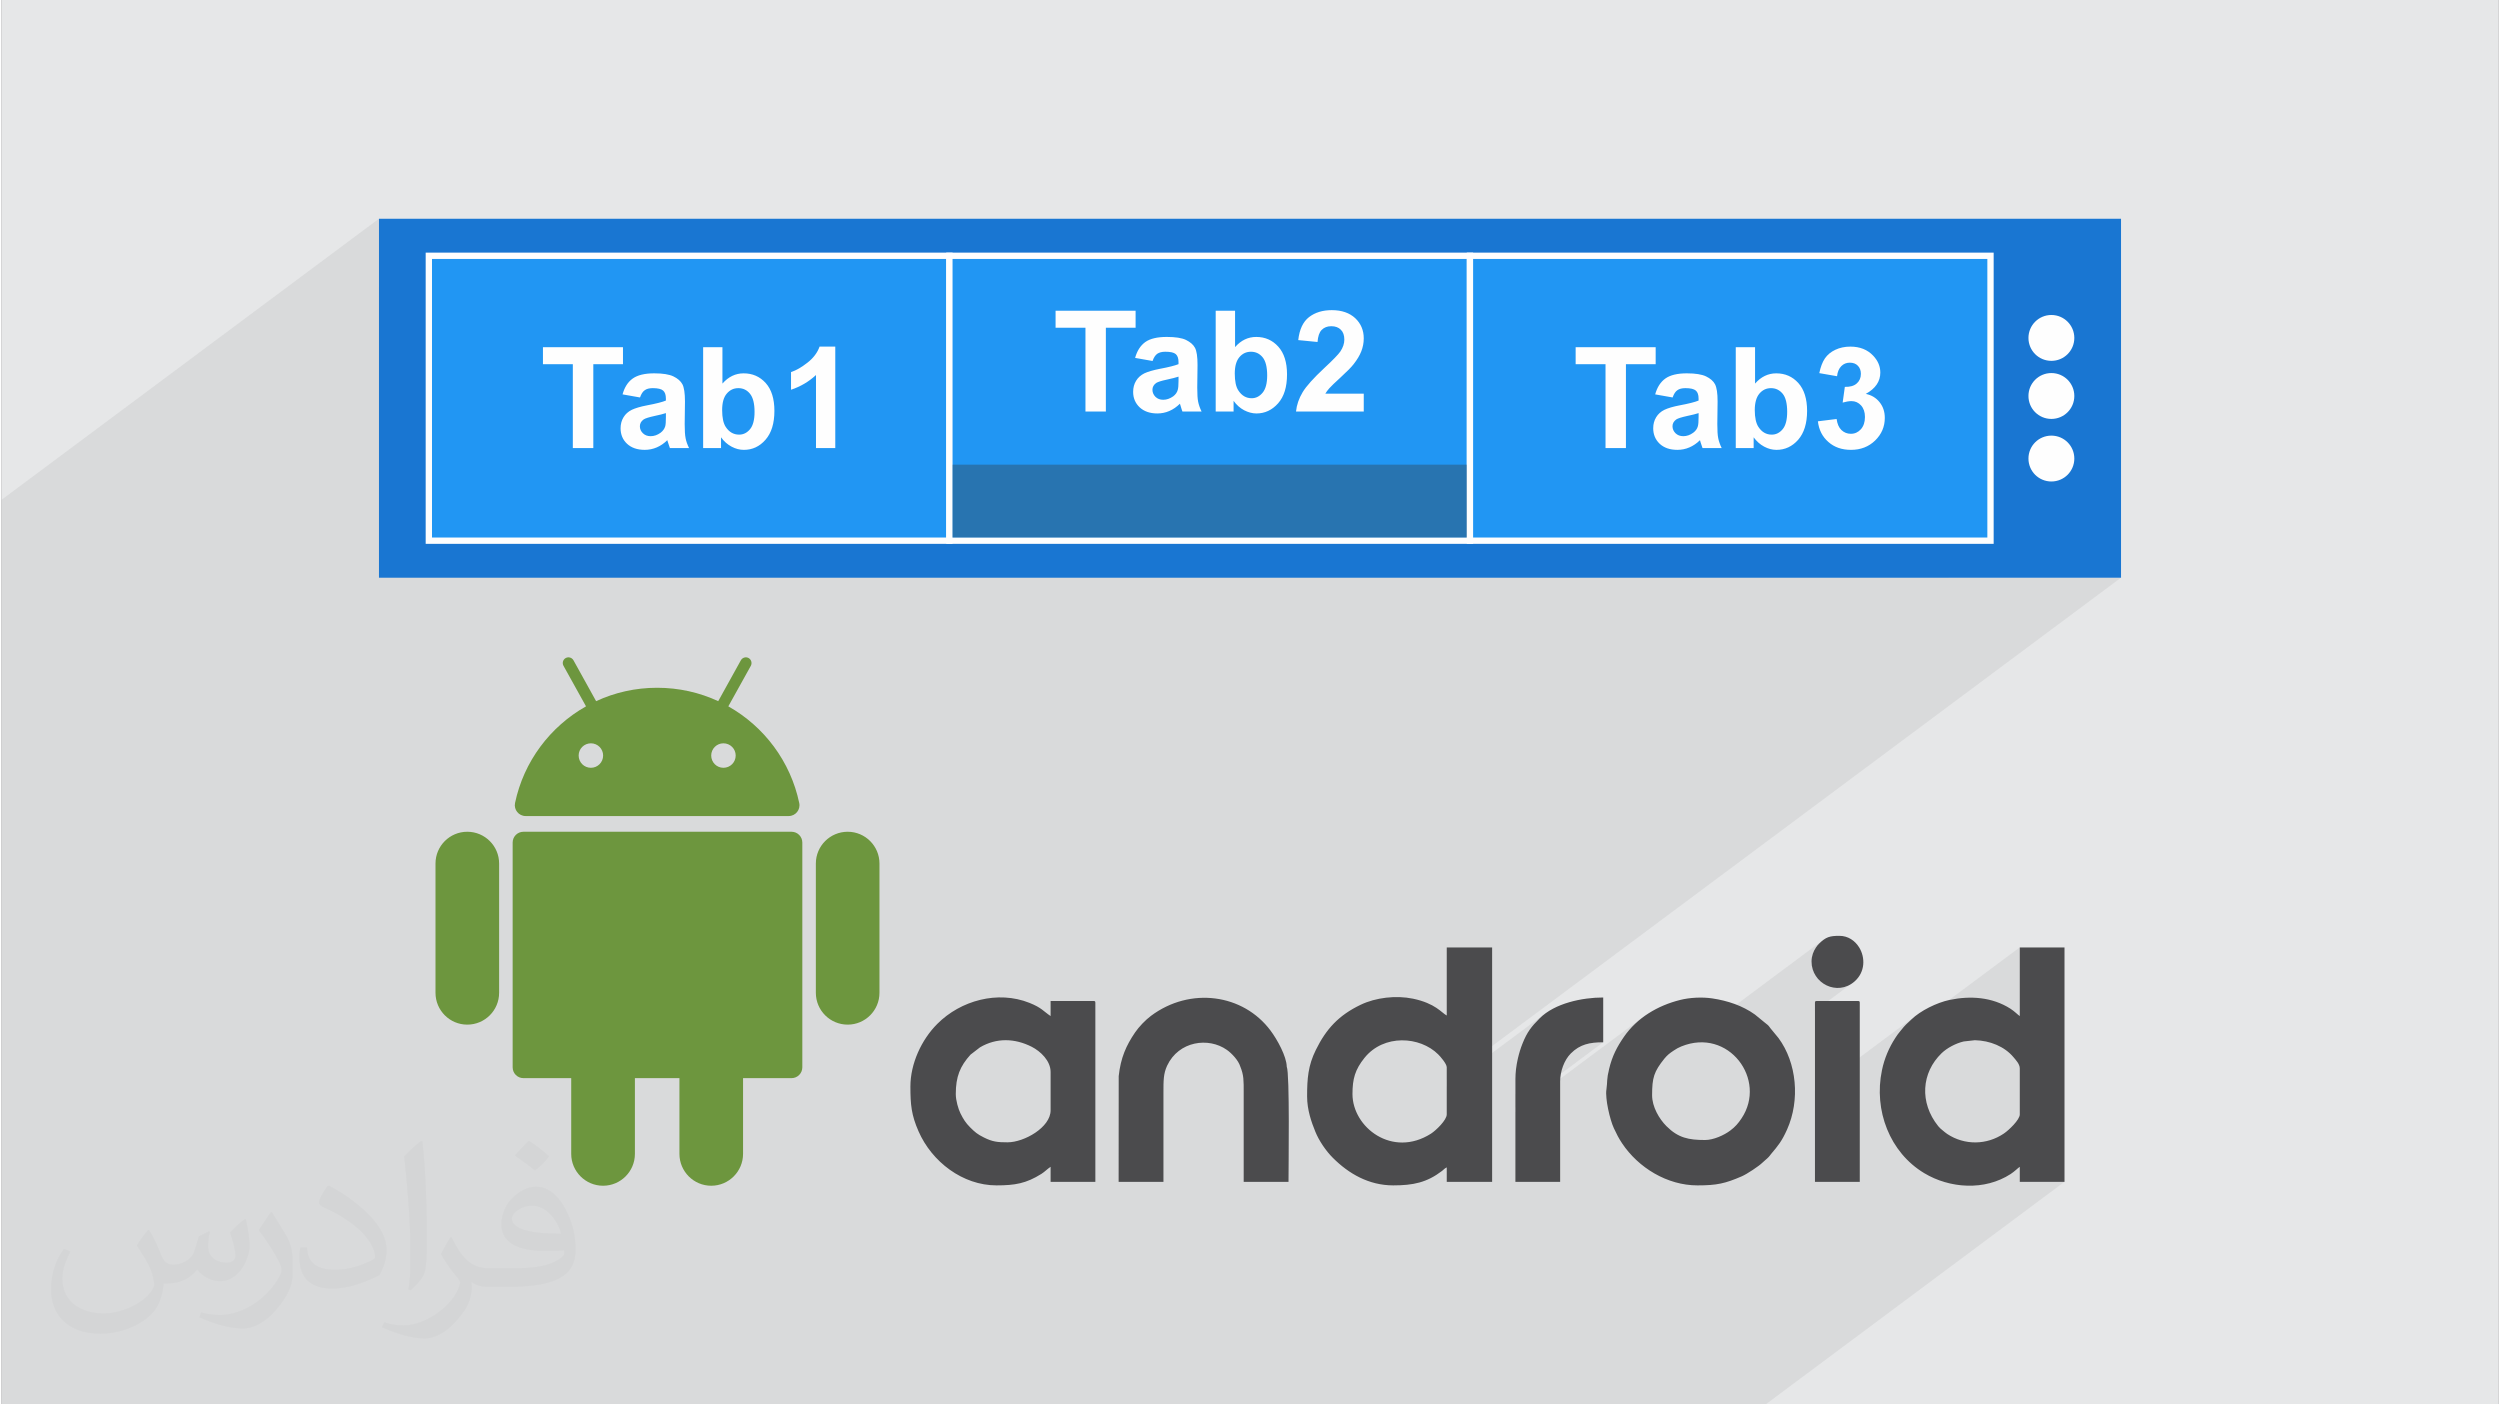
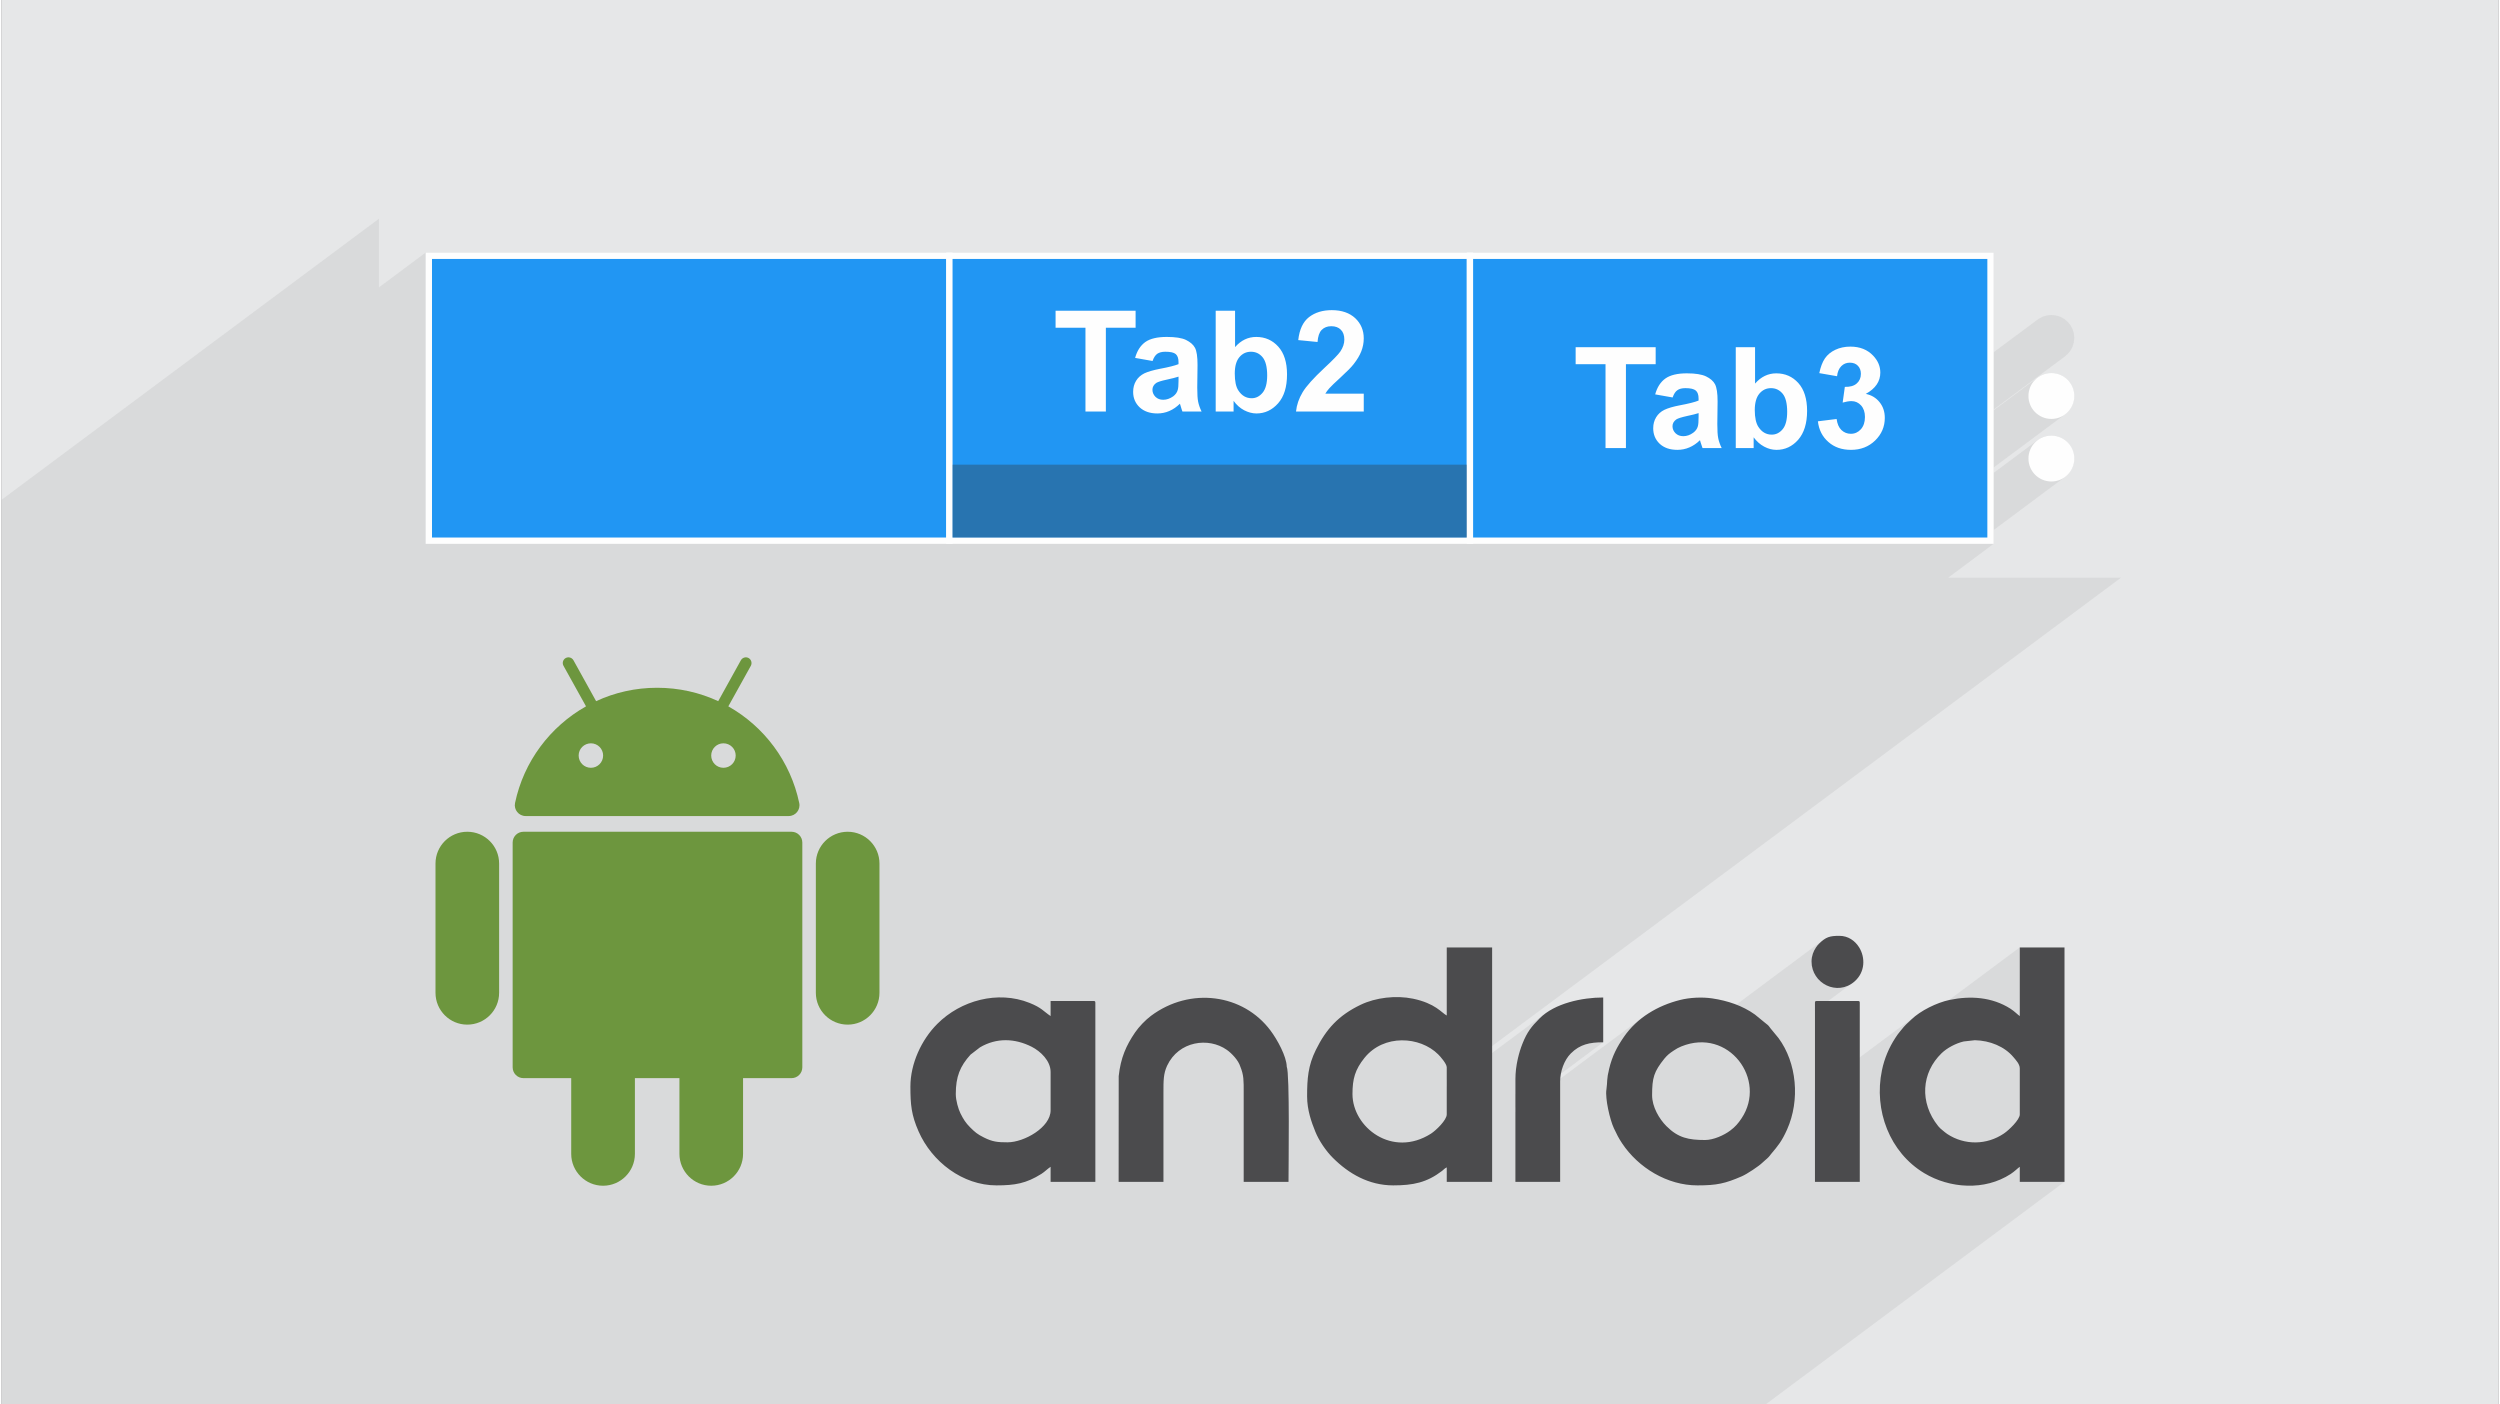
<svg xmlns="http://www.w3.org/2000/svg" xml:space="preserve" width="356px" height="200px" version="1.0" shape-rendering="geometricPrecision" text-rendering="geometricPrecision" image-rendering="optimizeQuality" fill-rule="evenodd" clip-rule="evenodd" viewBox="0 0 35600 20025">
  <rect x="0" y="0" width="35600" height="20025" fill="#808080" stroke="none" />
  <g id="Layer_x0020_1">
    <g id="_2212584346608">
      <path fill="#E6E7E8" d="M0 0l35600 0 0 20025 -35600 0 0 -20025z" />
-       <path fill="#373435" fill-opacity="0.031" d="M2102 17538c67,103 111,202 155,311 31,64 48,183 198,183 44,0 107,-14 163,-45 63,-33 111,-82 135,-159l61 -201 145 -72 10 10c-19,76 -24,148 -24,206 0,169 145,233 262,233 68,0 128,-33 128,-95 0,-81 -34,-216 -78,-338 68,-68 136,-136 214,-191l12 6c34,144 53,286 53,381 0,92 -41,195 -75,263 -70,132 -194,237 -344,237 -114,0 -240,-57 -327,-163l-5 0c-83,101 -209,194 -412,194l-63 0c-10,134 -39,229 -82,313 -122,237 -480,404 -817,404 -470,0 -705,-272 -705,-632 0,-223 72,-431 184,-577l92 37c-70,134 -116,261 -116,385 0,338 274,499 591,499 293,0 657,-188 722,-404 -24,-237 -114,-348 -250,-565 42,-72 95,-144 160,-220l13 0zm5414 -1273c99,62 196,136 290,221 -53,74 -118,142 -201,201 -94,-76 -189,-142 -286,-212 66,-74 131,-146 197,-210zm51 925c-160,0 -291,105 -291,183 0,167 320,219 702,217 -48,-196 -215,-400 -411,-400zm-359 894c208,0 390,-6 528,-41 155,-39 286,-118 286,-171 0,-15 0,-31 -5,-46 -87,9 -186,9 -274,9 -281,0 -496,-64 -581,-223 -22,-43 -36,-93 -36,-148 0,-153 65,-303 181,-406 97,-84 204,-138 313,-138 196,0 354,159 463,408 60,136 101,292 101,490 0,132 -36,243 -118,326 -153,148 -434,204 -865,204l-197 0 0 0 -51 0c-106,0 -184,-19 -244,-66l-10 0c2,24 5,49 5,72 0,97 -32,220 -97,319 -192,286 -400,410 -579,410 -182,0 -405,-70 -606,-161l36 -70c66,27 155,45 279,45 325,0 751,-313 804,-617 -12,-25 -33,-58 -65,-93 -94,-113 -155,-208 -211,-307 49,-95 92,-171 134,-239l16 -2c139,282 265,445 546,445l43 0 0 0 204 0zm-1406 299c24,-130 26,-276 26,-412l0 -202c0,-377 -48,-925 -87,-1281 68,-75 163,-161 238,-219l21 6c51,449 64,971 64,1450 0,126 -5,250 -17,340 -8,114 -73,200 -214,332l-31 -14zm-1447 -596c7,177 94,317 397,317 189,0 349,-49 526,-133 31,-15 48,-33 48,-50 0,-111 -84,-257 -228,-391 -138,-126 -322,-237 -494,-311 -58,-25 -77,-52 -77,-76 0,-52 68,-159 123,-235l20 -2c196,103 416,255 579,426 148,157 240,315 240,488 0,128 -39,250 -102,361 -216,109 -446,191 -674,191 -276,0 -465,-129 -465,-434 0,-33 0,-85 12,-151l95 0zm-500 -502l172 278c63,103 121,214 121,391l0 227c0,183 -117,379 -306,572 -147,132 -278,188 -399,188 -180,0 -386,-56 -623,-159l26 -70c76,21 163,37 270,37 341,-2 690,-251 850,-556 19,-35 27,-68 27,-91 0,-35 -20,-74 -34,-109 -87,-165 -184,-315 -291,-453 56,-88 111,-173 172,-257l15 2z" />
      <path fill="#373435" fill-opacity="0.078" d="M17120 20025l-26 0 -2 0 -11 0 -15 0 -3 0 -72 0 -137 0 -364 0 -146 0 -251 0 -27 0 -1 0 -4 0 -72 0 -87 0 -254 0 -4 0 -293 0 -155 0 -144 0 -278 0 -237 0 -12 0 -134 0 -130 0 -111 0 -62 0 -308 0 -269 0 -62 0 -290 0 -398 0 -45 0 -411 0 -355 0 -22 0 -72 0 -34 0 -77 0 -28 0 -40 0 -11 0 -1 0 -331 0 -145 0 -493 0 -15 0 -111 0 -103 0 -54 0 -2 0 -5 0 -1 0 -388 0 -26 0 -349 0 -106 0 -163 0 -17 0 -30 0 -286 0 -92 0 -357 0 -326 0 -4 0 -413 0 -4 0 -7 0 -315 0 -280 0 -9 0 -1 0 -67 0 -52 0 -38 0 -4 0 -165 0 -36 0 -69 0 -65 0 -64 0 -187 0 -19 0 -50 0 -33 0 -31 0 -2 0 -135 0 -41 0 -94 0 -26 0 -22 0 -90 0 -1 0 -11 0 -166 0 -9 0 -54 0 -183 0 -60 0 -19 0 -222 0 -151 0 -46 0 -5 0 -38 0 -36 0 -74 0 -17 0 -58 0 -133 0 -100 0 -11 0 -11 0 -31 0 -20 0 -9 0 -77 0 -12 0 -64 0 -29 0 -55 0 -158 0 -353 0 -60 0 -252 0 -92 0 -80 0 -291 0 -54 0 -118 0 -254 0 -326 0 -327 0 -621 0 -61 0 -244 0 -116 0 -418 0 -407 0 -8 0 0 -32 0 -327 0 -51 0 -60 0 -236 0 0 0 -68 0 -11 0 -11 0 -34 0 -34 0 -161 0 -48 0 -101 0 -52 0 -36 0 -1 0 -42 0 -65 0 -36 0 -7 0 -44 0 -159 0 -3 0 -130 0 -7 0 -5 0 -35 0 -8 0 -128 0 -45 0 -14 0 -165 0 -16 0 -79 0 -52 0 -26 0 -6 0 -83 0 -12 0 -142 0 -12 0 -63 0 -7 0 -7 0 -40 0 -7 0 -52 0 -9 0 -8 0 -48 0 -39 0 -20 0 -118 0 -103 0 -18 0 -46 0 -42 0 -90 0 -8 0 -23 0 -293 0 -123 0 -19 0 -75 0 -317 0 -243 0 -163 0 -87 0 -132 0 -205 0 -640 0 -320 0 -48 0 -25 0 -8 0 -55 0 -65 0 -37 0 -47 0 -62 0 -5 0 -12 0 -11 0 -12 0 -1 0 -21 0 -33 0 -5 0 -144 0 -133 0 -6 0 -41 0 -136 0 -45 0 -14 0 -165 0 -147 0 -32 0 -94 0 -143 0 -74 0 -8 0 -47 0 -6 0 -147 0 -3 0 -27 0 -118 0 -307 0 -316 0 -217 0 -317 0 -243 0 -2436 0 -79 0 -45 0 -33 0 -979 5381 -4008 0 979 666 -496 45 0 7377 0 45 0 45 0 7332 0 45 0 45 0 7422 0 0 1421 640 -476 55 -30 62 -19 66 -7 66 7 61 19 56 30 48 40 40 48 30 56 19 61 7 66 -7 66 -19 62 -30 55 -40 49 -48 40 -1006 749 0 12 640 -476 55 -30 62 -20 66 -6 66 6 61 20 56 30 48 40 40 48 30 56 19 61 7 66 -7 66 -19 61 -30 56 -40 48 -48 40 -1006 749 0 77 640 -476 55 -31 62 -19 66 -6 66 6 61 19 56 31 48 40 40 48 30 56 19 61 7 66 -7 66 -19 61 -30 56 -40 48 -48 40 -1006 749 0 196 -648 483 2464 0 -9614 7160 0 99 1413 -1052 -88 75 -41 42 -37 40 -33 39 -31 40 -27 43 -26 46 -26 51 -24 59 -20 52 -18 56 -18 61 -15 64 -12 66 -10 68 -6 69 -2 68 0 218 840 -625 51 -36 53 -28 54 -21 58 -14 61 -10 65 -5 70 -1 -1252 933 0 64 1799 -1340 -92 79 -84 89 -76 97 -36 54 -33 53 -30 53 -27 54 -25 56 -22 58 -20 60 -17 65 -13 55 -8 43 -5 36 -2 30 -2 28 -1 30 -4 35 -5 43 -3 55 4 67 4 30 915 -682 19 -13 21 -14 14 -9 13 -9 13 -7 12 -8 13 -7 9 -4 2065 -1538 -33 27 -36 33 -5 6 -6 5 -5 7 -6 6 -5 7 -5 6 -5 8 -5 7 -13 21 -12 22 -11 23 -9 25 -8 26 -6 26 -3 28 -1 28 16 111 45 97 68 78 86 56 97 31 103 3 103 -29 97 -63 -566 421 0 1140 1489 -1109 -61 45 -53 46 -26 25 -20 19 -17 15 -15 14 -15 16 -17 18 -21 25 -27 34 -10 12 -9 12 -9 11 -9 11 -8 12 -8 11 -9 13 -8 13 -33 53 -5 8 1811 -1348 0 978 -486 362 4 1 76 20 73 27 69 34 65 41 58 47 52 55 13 15 15 17 14 19 14 19 13 21 11 22 6 23 3 24 0 655 -7 32 -18 36 -28 39 -33 40 -37 38 -38 35 -35 30 -30 22 -902 672 59 22 158 35 161 15 162 -6 159 -29 154 -53 114 -61 161 -120 0 215 638 0 -4261 3174 -638 0 -280 0 -1 0 -9 0 -862 0 -140 0 -236 0 -644 0 -109 0 -195 0 -444 0 -254 0 -179 0 -136 0 -96 0 -447 0 -39 0 -32 0 -385 0 -41 0 -4 0 -58 0 -64 0 -9 0 -447 0 -72 0 -1010 0 -157 0 -21 0 -39 0 -143 0 -262 0 -375 0 -2 0 -202 0z" />
      <g>
        <g>
-           <path fill="#1976D2" d="M5381 3119l24838 0 0 5118 -24838 0 0 -5118z" />
          <g>
            <path fill="#2196F3" d="M6092 3647l7422 0 0 4062 -7422 0 0 -4062z" />
            <path fill="#FEFEFE" fill-rule="nonzero" d="M6092 3602l7467 0 0 4152 -7512 0 0 -4152 45 0zm7377 90l-7332 0 0 3972 7332 0 0 -3972z" />
            <path fill="#2196F3" d="M20936 3647l-7422 0 0 4062 7422 0 0 -4062z" />
            <path fill="#FEFEFE" fill-rule="nonzero" d="M20891 3692l-7332 0 0 3972 7332 0 0 -3972zm-7377 -90l7467 0 0 4152 -7512 0 0 -4152 45 0z" />
            <path fill="#2196F3" d="M20936 3647l7422 0 0 4062 -7422 0 0 -4062z" />
            <path fill="#FEFEFE" fill-rule="nonzero" d="M20936 3602l7467 0 0 4152 -7512 0 0 -4152 45 0zm7377 90l-7332 0 0 3972 7332 0 0 -3972z" />
            <path fill="#373435" fill-opacity="0.349" d="M13559 7664l7332 0 0 -1039 -7332 0 0 1039z" />
-             <path fill="#FEFEFE" fill-rule="nonzero" d="M8145 6388l0 -1195 -426 0 0 -243 1141 0 0 243 -423 0 0 1195 -292 0zm958 -721l-249 -44c28,-102 76,-177 145,-226 69,-49 171,-74 306,-74 123,0 215,15 275,44 60,29 102,66 127,111 24,45 37,127 37,246l-4 322c0,91 4,159 13,202 8,44 25,91 49,140l-273 0c-7,-18 -16,-45 -27,-80 -4,-17 -8,-27 -10,-32 -46,46 -97,80 -150,103 -54,23 -111,35 -171,35 -107,0 -191,-29 -253,-87 -62,-58 -92,-132 -92,-221 0,-58 14,-111 42,-157 28,-46 67,-81 118,-106 51,-24 124,-46 219,-64 128,-24 218,-47 267,-68l0 -28c0,-53 -13,-91 -39,-114 -26,-23 -76,-35 -148,-35 -50,0 -88,10 -115,30 -28,19 -50,54 -67,103zm369 223c-35,12 -91,26 -167,42 -77,17 -127,33 -150,48 -36,26 -54,58 -54,97 0,39 14,72 43,100 29,28 65,42 110,42 49,0 97,-16 142,-49 33,-25 55,-55 66,-91 7,-23 10,-68 10,-134l0 -55zm531 498l0 -1438 275 0 0 519c85,-97 186,-146 302,-146 127,0 232,46 315,138 83,92 124,225 124,397 0,178 -42,315 -127,412 -84,96 -187,144 -308,144 -60,0 -118,-15 -176,-46 -58,-31 -108,-75 -150,-133l0 153 -255 0zm271 -541c0,108 17,188 51,240 48,73 112,110 191,110 61,0 113,-26 156,-78 43,-52 64,-135 64,-247 0,-119 -22,-205 -65,-258 -43,-53 -98,-80 -166,-80 -66,0 -121,26 -165,78 -44,51 -66,130 -66,235zm1613 541l-275 0 0 -1041c-101,94 -219,164 -356,210l0 -252c72,-23 150,-68 234,-134 84,-65 142,-142 173,-229l224 0 0 1446z" />
            <path fill="#FEFEFE" fill-rule="nonzero" d="M15454 5868l0 -1195 -426 0 0 -243 1141 0 0 243 -424 0 0 1195 -291 0zm957 -721l-249 -44c28,-102 77,-177 145,-226 69,-49 171,-73 306,-73 123,0 215,14 275,43 60,30 103,66 127,111 25,45 37,127 37,247l-4 321c0,92 4,159 13,203 9,43 25,90 49,139l-273 0c-7,-18 -16,-44 -26,-80 -5,-16 -8,-27 -10,-32 -47,46 -97,81 -151,104 -53,23 -110,35 -171,35 -107,0 -191,-30 -253,-88 -61,-58 -92,-131 -92,-220 0,-59 14,-112 42,-158 28,-46 68,-81 118,-106 51,-24 124,-45 219,-64 129,-24 218,-47 268,-67l0 -28c0,-54 -13,-92 -39,-115 -27,-23 -76,-34 -149,-34 -49,0 -87,10 -115,29 -28,20 -50,54 -67,103zm370 223c-35,12 -91,26 -168,43 -76,16 -126,32 -150,47 -36,26 -54,58 -54,97 0,39 15,72 43,101 29,28 66,42 110,42 50,0 97,-17 143,-49 33,-25 55,-55 65,-92 7,-23 11,-68 11,-134l0 -55zm530 498l0 -1438 276 0 0 519c85,-97 185,-145 302,-145 126,0 231,46 314,138 83,92 125,224 125,396 0,179 -42,316 -127,412 -85,96 -188,145 -309,145 -59,0 -118,-16 -176,-46 -58,-31 -108,-75 -150,-134l0 153 -255 0zm272 -541c0,108 17,189 51,240 48,74 111,111 190,111 61,0 113,-27 156,-79 43,-52 65,-134 65,-246 0,-120 -22,-206 -65,-259 -44,-53 -99,-79 -166,-79 -67,0 -122,26 -165,77 -44,52 -66,130 -66,235zm1839 286l0 255 -966 0c10,-97 42,-188 94,-275 52,-87 156,-202 310,-346 124,-115 200,-194 228,-235 38,-57 57,-113 57,-169 0,-62 -16,-109 -50,-142 -32,-33 -78,-50 -136,-50 -57,0 -103,18 -137,53 -34,34 -53,92 -59,172l-275 -27c17,-152 68,-261 154,-328 86,-66 194,-99 324,-99 142,0 253,39 335,115 81,77 121,173 121,287 0,65 -12,126 -35,185 -23,59 -60,120 -110,184 -33,43 -94,104 -181,184 -87,80 -143,133 -166,160 -23,26 -42,52 -56,76l548 0z" />
            <path fill="#FEFEFE" fill-rule="nonzero" d="M22869 6388l0 -1195 -426 0 0 -243 1141 0 0 243 -424 0 0 1195 -291 0zm957 -721l-249 -44c28,-102 77,-177 145,-226 69,-49 171,-74 306,-74 123,0 215,15 275,44 60,29 103,66 127,111 24,45 37,127 37,246l-4 322c0,91 4,159 13,202 9,44 25,91 49,140l-273 0c-7,-18 -16,-45 -27,-80 -4,-17 -7,-27 -9,-32 -47,46 -97,80 -151,103 -53,23 -110,35 -171,35 -107,0 -191,-29 -253,-87 -61,-58 -92,-132 -92,-221 0,-58 14,-111 42,-157 28,-46 67,-81 118,-106 51,-24 124,-46 219,-64 129,-24 218,-47 268,-68l0 -28c0,-53 -13,-91 -39,-114 -27,-23 -76,-35 -149,-35 -49,0 -88,10 -115,30 -28,19 -50,54 -67,103zm370 223c-35,12 -91,26 -168,42 -76,17 -127,33 -150,48 -36,26 -54,58 -54,97 0,39 15,72 43,100 29,28 66,42 110,42 50,0 97,-16 142,-49 34,-25 56,-55 66,-91 7,-23 11,-68 11,-134l0 -55zm530 498l0 -1438 275 0 0 519c85,-97 186,-146 302,-146 127,0 232,46 315,138 83,92 125,225 125,397 0,178 -43,315 -127,412 -85,96 -188,144 -309,144 -60,0 -118,-15 -176,-46 -58,-31 -108,-75 -150,-133l0 153 -255 0zm271 -541c0,108 18,188 52,240 48,73 111,110 190,110 61,0 113,-26 156,-78 43,-52 64,-135 64,-247 0,-119 -21,-205 -64,-258 -44,-53 -99,-80 -167,-80 -66,0 -121,26 -165,78 -43,51 -66,130 -66,235zm900 160l267 -33c9,69 31,121 68,157 38,36 82,54 135,54 57,0 104,-22 143,-65 38,-43 58,-101 58,-175 0,-69 -19,-124 -56,-165 -37,-40 -82,-61 -136,-61 -35,0 -77,7 -126,21l31 -224c74,2 131,-14 170,-49 39,-34 59,-80 59,-137 0,-48 -15,-87 -44,-116 -28,-29 -66,-43 -114,-43 -48,0 -88,16 -121,49 -33,33 -54,81 -61,144l-253 -44c18,-87 44,-157 80,-210 36,-52 85,-93 149,-123 64,-30 135,-45 214,-45 136,0 244,43 326,130 67,71 101,151 101,240 0,127 -69,228 -207,304 82,17 148,57 197,119 49,61 74,135 74,223 0,126 -46,233 -138,323 -92,89 -207,133 -344,133 -130,0 -238,-37 -323,-113 -86,-75 -135,-173 -149,-294z" />
            <g>
-               <path fill="#FEFEFE" d="M29226 4491c181,0 327,147 327,327 0,181 -146,327 -327,327 -181,0 -327,-146 -327,-327 0,-180 146,-327 327,-327z" />
              <path fill="#FEFEFE" d="M29226 5319c181,0 327,146 327,327 0,181 -146,327 -327,327 -181,0 -327,-146 -327,-327 0,-181 146,-327 327,-327z" />
              <path fill="#FEFEFE" d="M29226 6211c181,0 327,146 327,327 0,181 -146,327 -327,327 -181,0 -327,-146 -327,-327 0,-181 146,-327 327,-327z" />
            </g>
          </g>
        </g>
        <g>
          <path fill="#6D963E" d="M7472 11635l3751 0c98,0 171,-91 150,-186 -124,-592 -500,-1090 -1011,-1378l321 -578c21,-39 7,-89 -32,-111 -39,-21 -88,-7 -110,32l-323 583c-265,-123 -560,-191 -871,-191 -311,0 -605,68 -870,191l-323 -583c-22,-39 -71,-53 -110,-32 -40,22 -54,71 -32,111l321 578c-511,288 -888,786 -1012,1378 -20,95 53,186 151,186zm2995 -863c0,97 -78,175 -175,175 -96,0 -174,-78 -174,-175 0,-96 78,-174 174,-174 97,0 175,78 175,174zm-2064 -174c96,0 174,78 174,174 0,97 -78,175 -174,175 -97,0 -175,-78 -175,-175 0,-96 78,-174 175,-174zm3661 1261c-251,0 -454,203 -454,453l0 1843c0,251 203,454 454,454 250,0 453,-203 453,-454l0 -1843c0,-250 -203,-453 -453,-453zm-5424 0c-250,0 -453,203 -453,453l0 1843c0,251 203,454 453,454 251,0 454,-203 454,-454l0 -1843c0,-250 -203,-453 -454,-453zm4623 0l-3822 0c-85,0 -154,69 -154,154l0 3205c0,85 69,154 154,154l681 0 0 1080c0,250 204,454 454,454 251,0 454,-204 454,-454l0 -1080 635 0 0 1080c0,250 203,454 453,454 251,0 454,-204 454,-454l0 -1080 691 0c85,0 154,-69 154,-154l0 -3205c0,-85 -69,-154 -154,-154z" />
          <path fill="#4B4B4D" d="M25869 13509c13,-20 27,-37 42,-52 100,-99 157,-114 293,-114 123,0 222,69 282,166 88,144 86,350 -65,483 -246,218 -615,31 -615,-284 0,-76 27,-146 63,-199zm-8208 1696c52,128 49,200 49,377l0 1269 639 0c0,-213 19,-1550 -25,-1642 -3,-147 -135,-387 -231,-515 -390,-523 -1145,-628 -1705,-210 -78,58 -172,156 -227,237 -126,185 -205,361 -233,622l-1 1508 639 0 0 -1277c0,-162 -1,-265 52,-379 166,-354 592,-410 852,-226 71,50 164,149 191,236zm8194 -908l0 2554 639 0 0 -2554c0,-19 -6,-25 -25,-25l-589 0c-19,0 -25,6 -25,25zm-4271 1086l0 1468 638 0 0 -1434c0,-140 57,-302 152,-397 132,-131 269,-159 462,-159l0 -639c-300,0 -692,82 -906,297 -117,117 -179,194 -245,360 -53,131 -101,322 -101,504zm2704 871c-234,0 -383,-30 -550,-197 -105,-105 -205,-277 -205,-441 0,-253 27,-337 175,-522 41,-50 74,-76 133,-115 38,-25 66,-42 108,-59 675,-275 1228,474 859,1026 -48,72 -91,121 -159,172 -91,69 -242,136 -361,136zm-108 647c274,0 394,-26 633,-130 70,-30 243,-144 294,-195 31,-31 56,-46 87,-79 18,-18 18,-23 33,-41 104,-123 156,-186 230,-351 188,-420 139,-952 -122,-1305l-112 -136c-18,-21 -20,-31 -41,-50 -19,-18 -27,-19 -46,-37l-137 -112c-177,-127 -389,-197 -608,-230 -148,-22 -322,-12 -458,22 -321,80 -614,254 -802,526 -100,145 -167,275 -210,453 -41,166 -21,171 -40,300 -19,126 50,428 107,550 41,87 66,138 117,215 232,348 643,600 1075,600zm-10575 -1302c0,-249 61,-397 210,-562l135 -104c235,-139 496,-130 736,-9 128,65 271,201 271,360l0 547c0,243 -377,456 -614,456 -141,0 -214,-7 -337,-69 -96,-48 -125,-74 -196,-144 -65,-65 -97,-117 -139,-201 -30,-61 -66,-183 -66,-274zm-647 -108c0,260 14,407 116,639 190,435 630,771 1111,771 263,0 423,-27 641,-164 50,-32 84,-70 131,-101l0 215 638 0 0 -2554c0,-19 -5,-25 -24,-25l-614 0 0 215c-103,-69 -126,-118 -301,-188 -453,-181 -982,-34 -1314,299 -227,226 -384,569 -384,893zm15817 -257l0 655c0,76 -155,224 -226,272 -243,166 -560,171 -808,7 -31,-20 -37,-30 -65,-51 -26,-21 -44,-36 -64,-61 -269,-335 -240,-761 49,-1040 78,-75 203,-141 314,-167l160 -18c213,5 423,89 551,243 32,39 89,96 89,160zm0 -747c-28,-18 -73,-67 -134,-106 -260,-165 -568,-187 -868,-124 -180,38 -414,153 -543,278 -79,77 -76,63 -158,166 -27,33 -47,58 -70,95 -91,141 -157,294 -192,464 -119,571 111,1172 604,1467 361,217 858,254 1231,12 58,-38 104,-86 130,-103l0 215 638 0 0 -3342 -638 0 0 978zm-9514 1112c0,-216 36,-348 172,-517 275,-341 791,-307 1050,-49 31,30 122,135 122,184l0 672c0,81 -152,227 -224,274 -553,352 -1120,-91 -1120,-564zm1344 -1120c-76,-40 -159,-172 -481,-240 -242,-50 -532,-17 -749,88 -312,150 -490,345 -636,642 -111,223 -125,410 -125,663 0,192 61,366 118,505 51,126 151,274 250,372 226,226 513,392 860,392 283,0 479,-40 697,-207 29,-23 30,-31 66,-50l0 207 647 0 0 -3342 -647 0 0 970z" />
        </g>
      </g>
    </g>
  </g>
</svg>